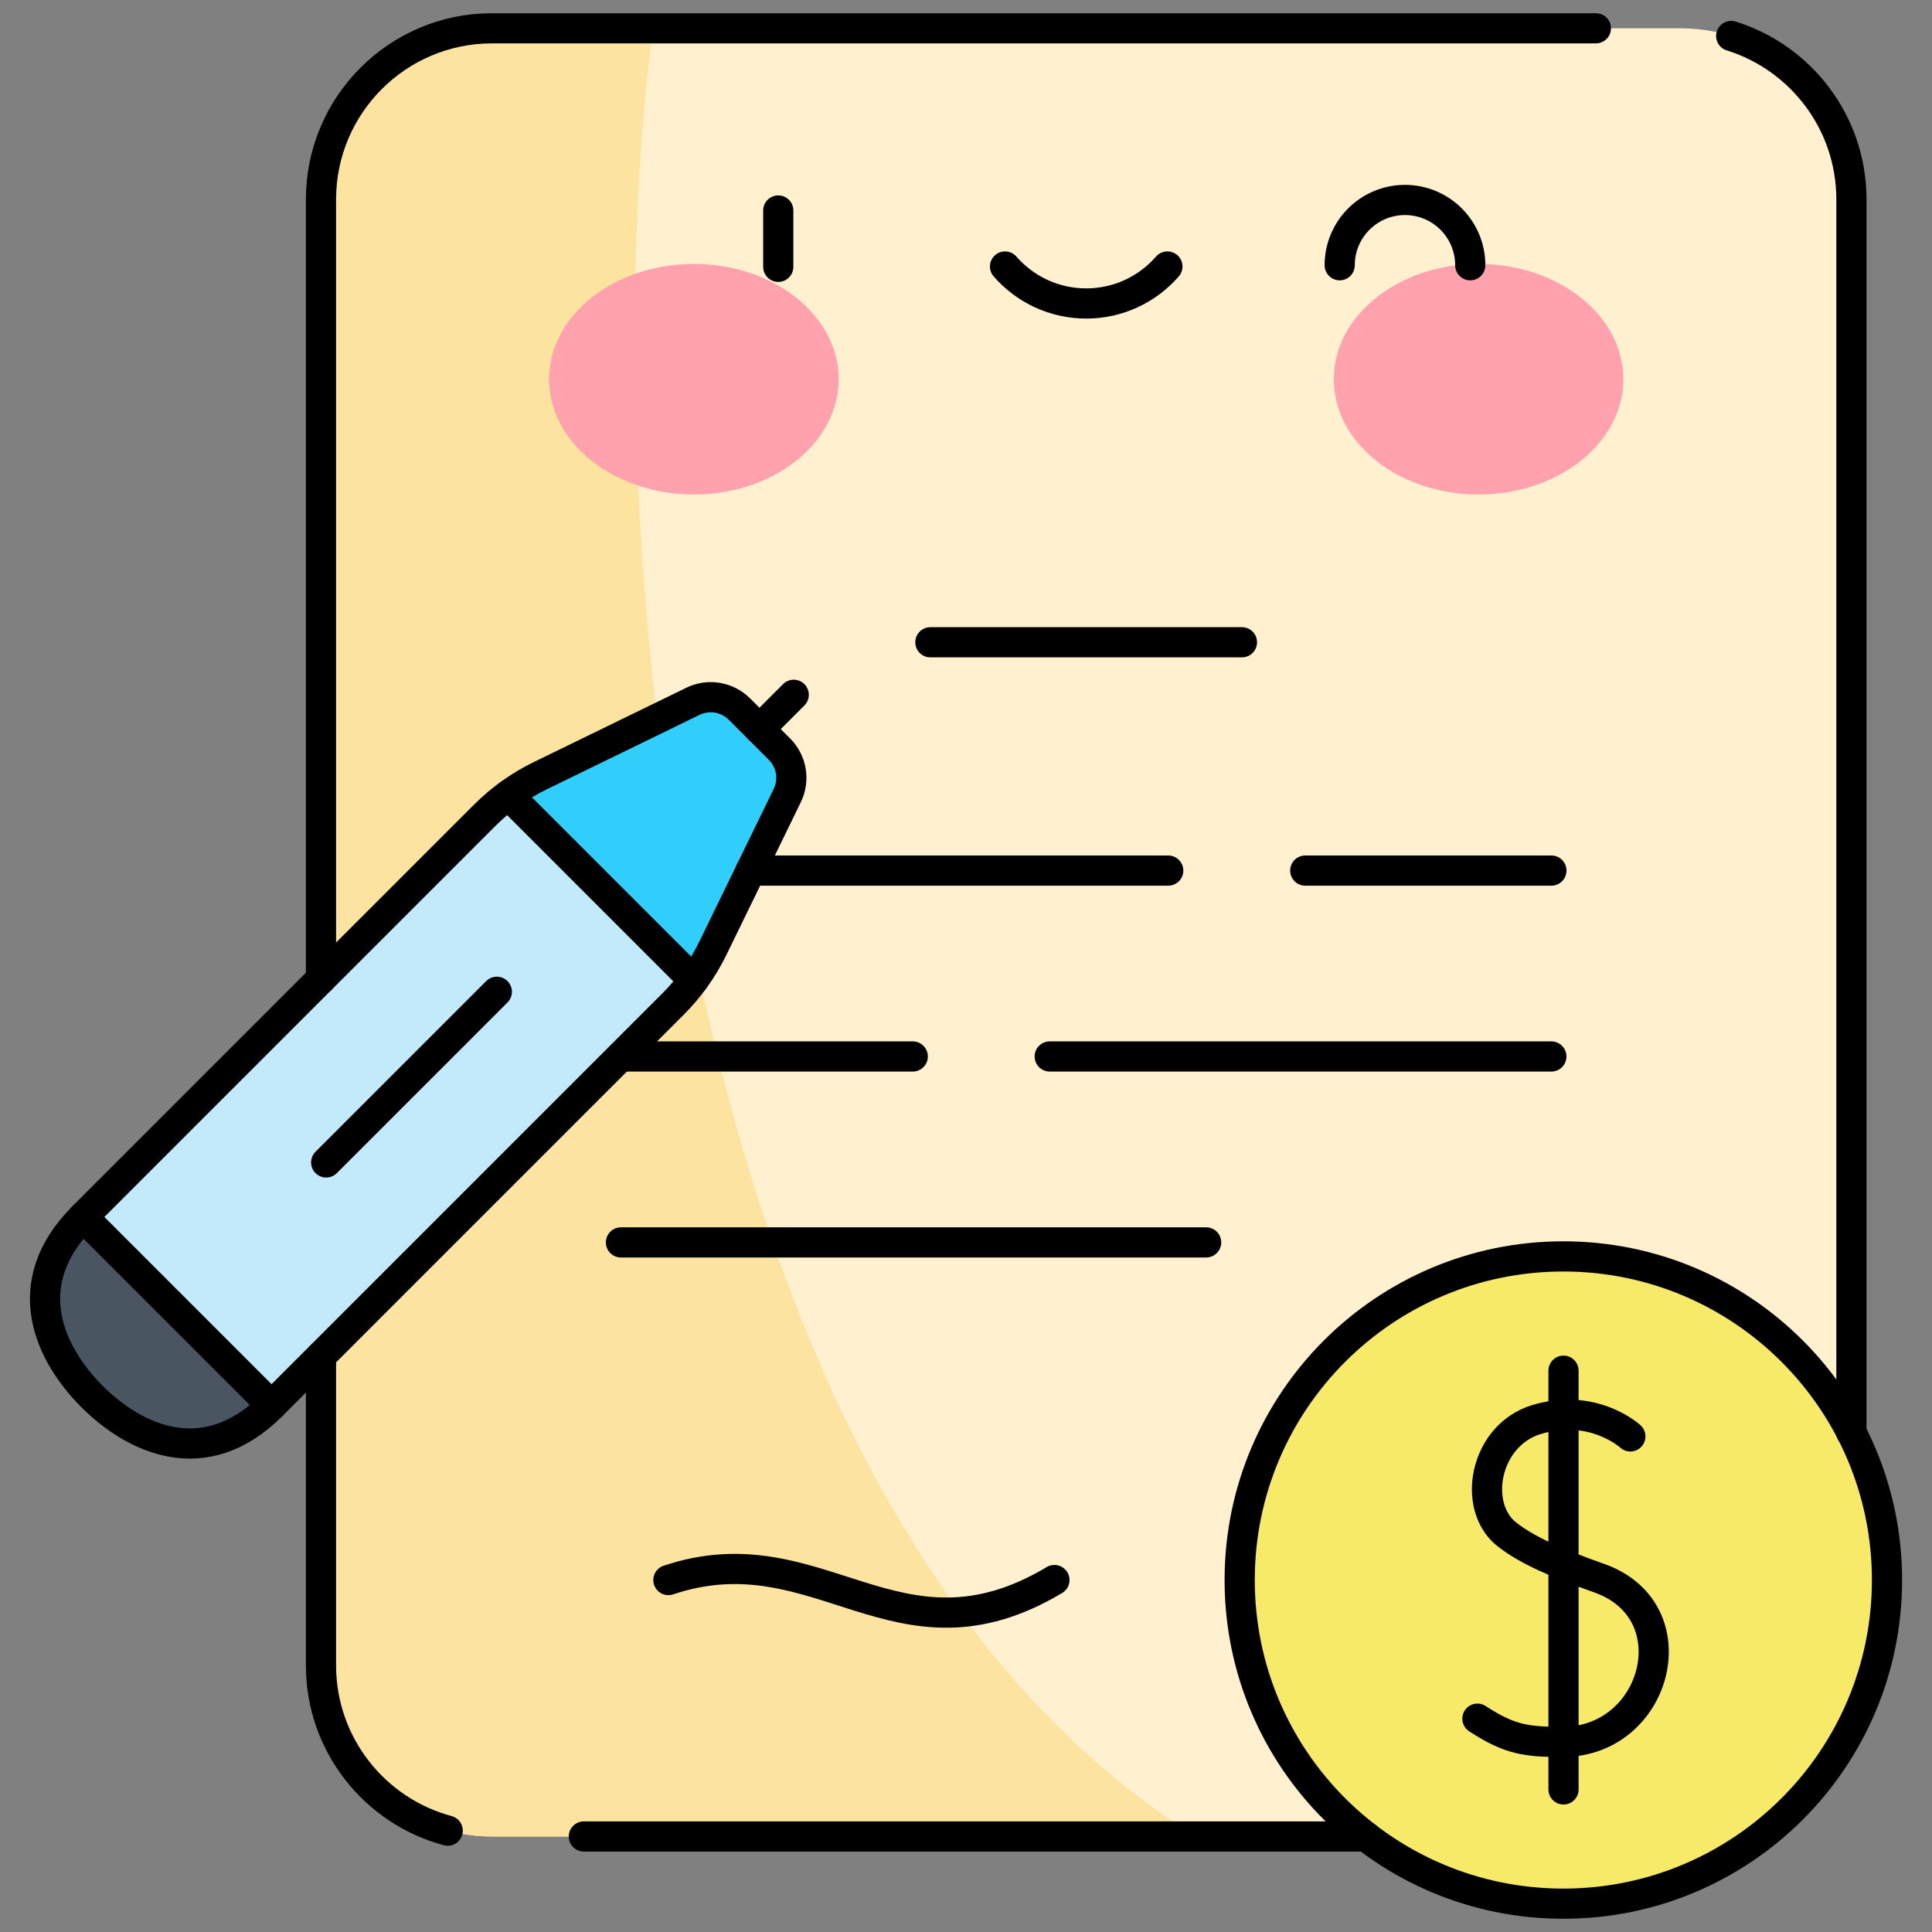
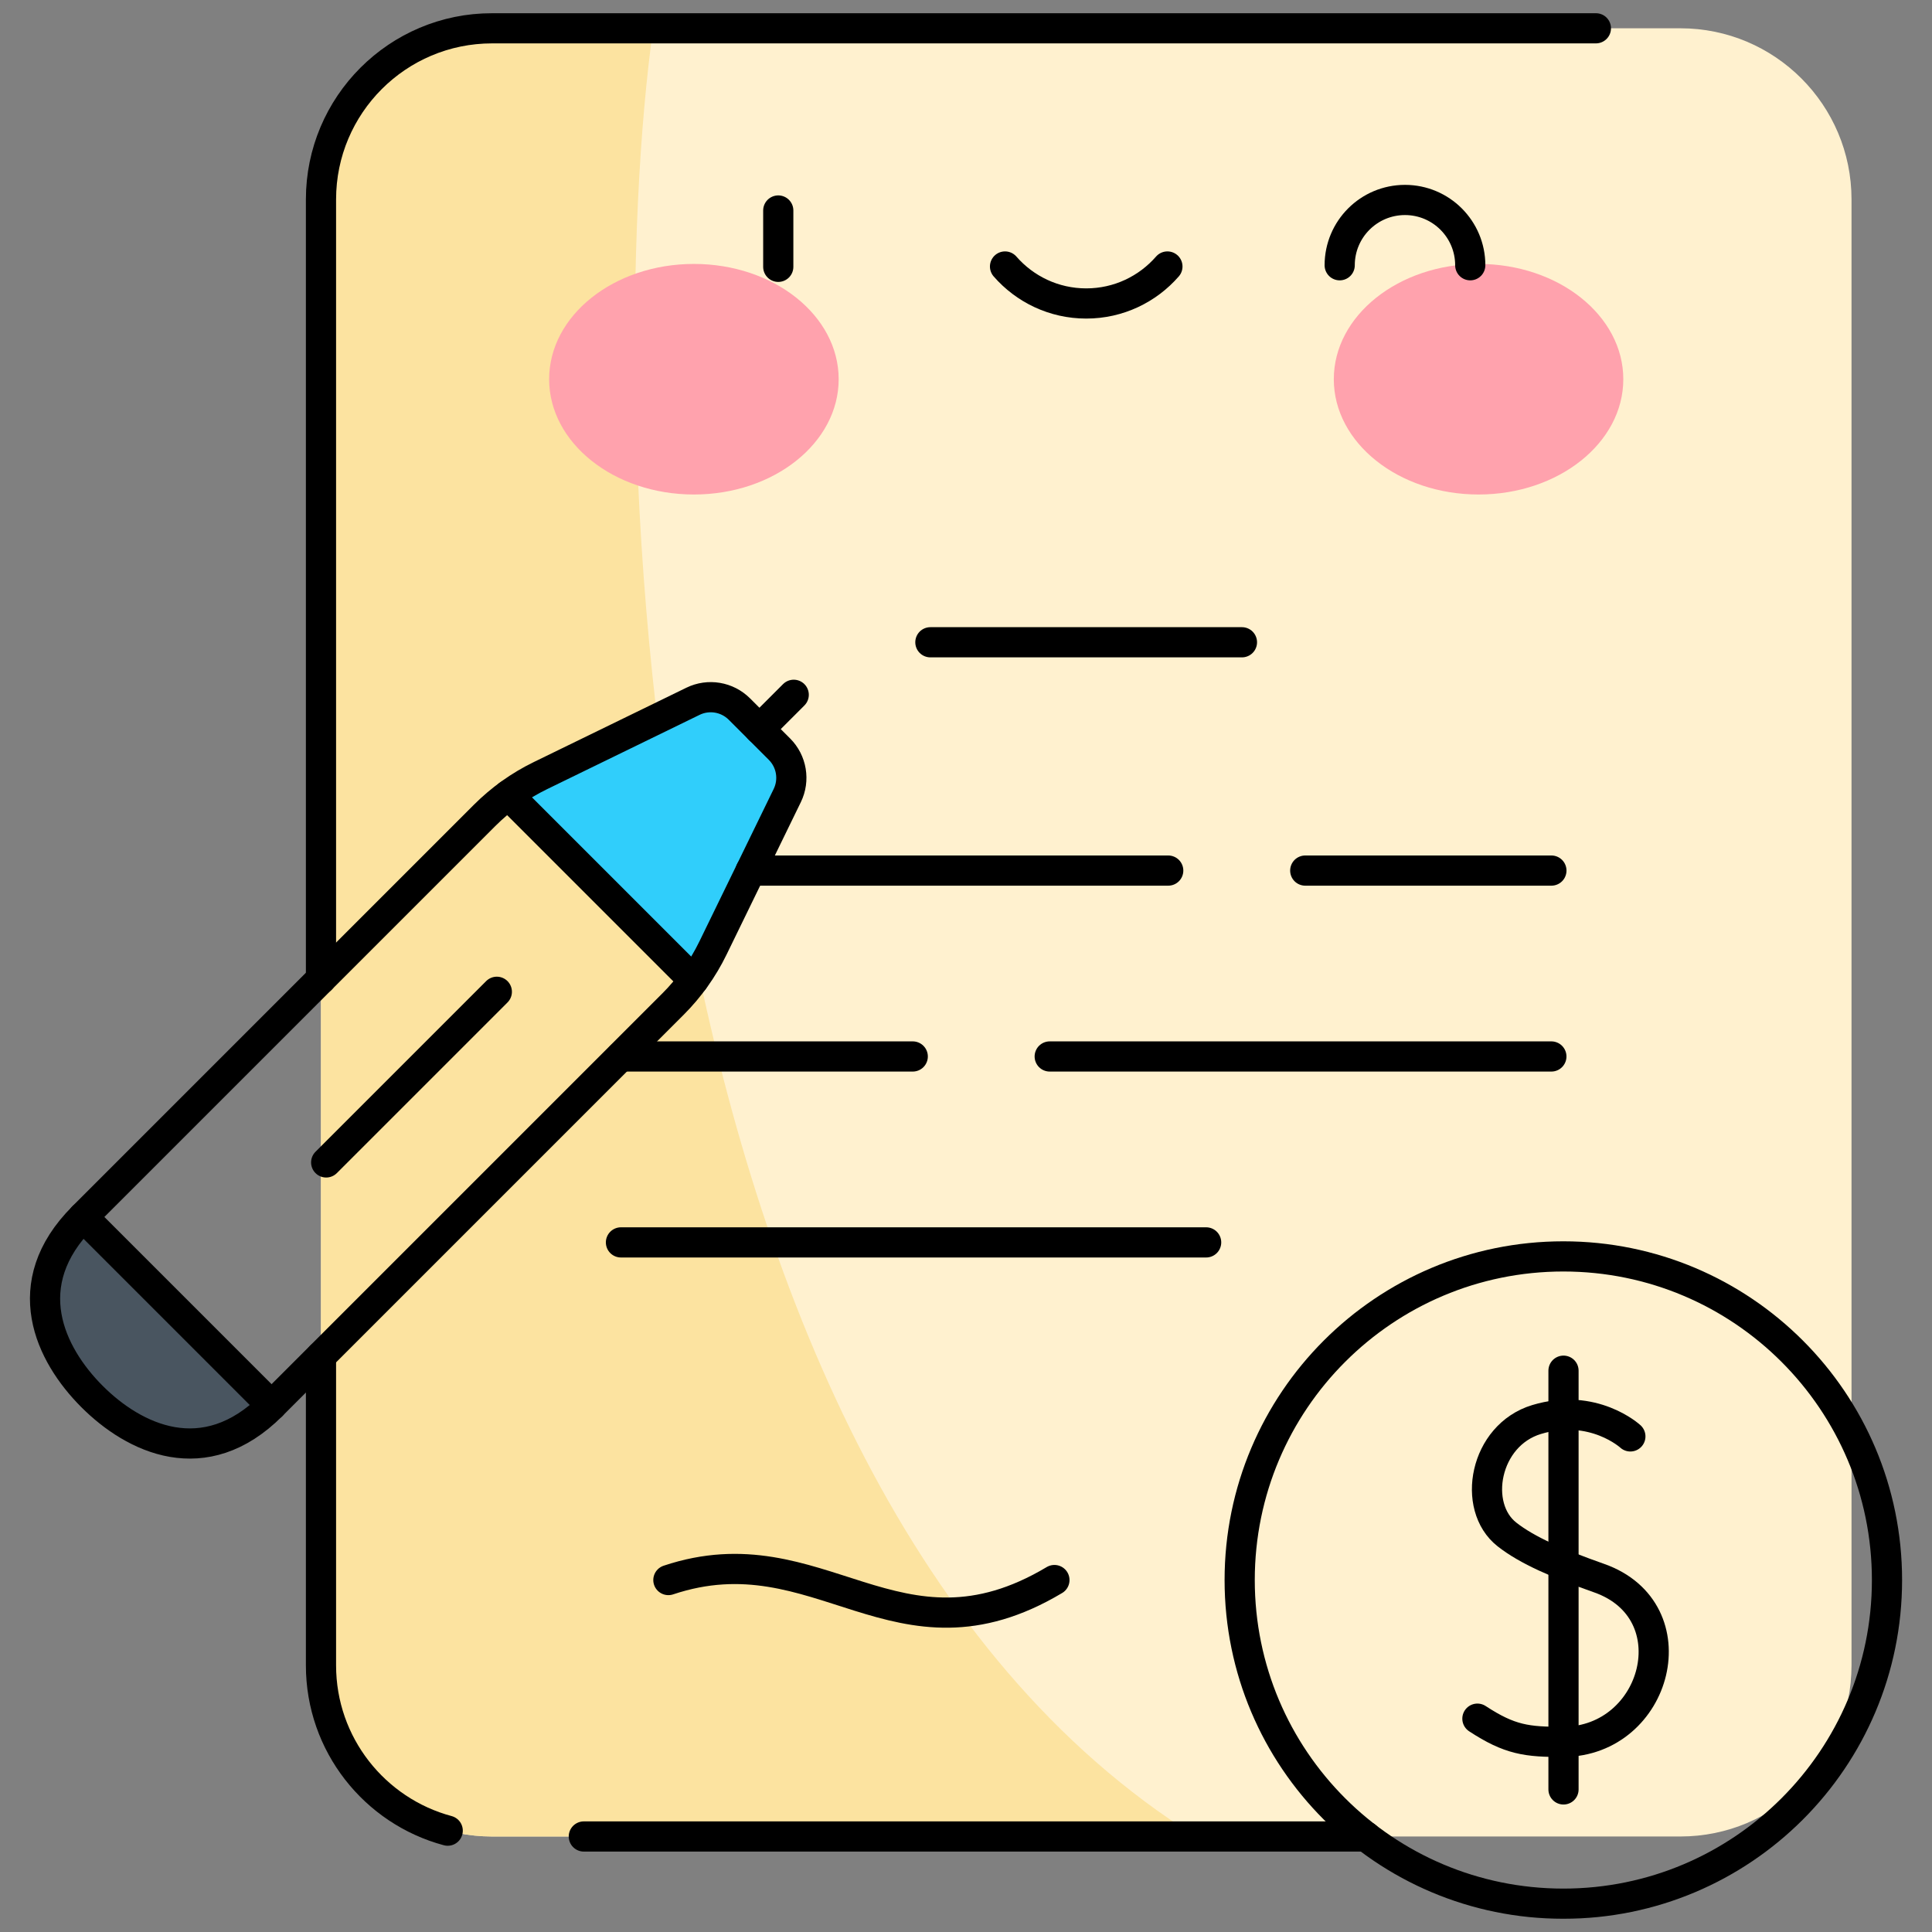
<svg xmlns="http://www.w3.org/2000/svg" width="64" height="64" viewBox="0 0 64 64" fill="none">
  <rect x="0" y="0" width="64" height="64" fill="#808080" stroke="none" />
  <g clip-path="url(#clip0_7989_18472)">
    <mask id="mask0_7989_18472" style="mask-type:luminance" maskUnits="userSpaceOnUse" x="0" y="0" width="64" height="64">
      <path d="M0 3.8147e-06H64V64H0V3.8147e-06Z" fill="white" />
    </mask>
    <g mask="url(#mask0_7989_18472)">
      <path d="M55.665 60.836H16.302C13.171 60.836 10.633 58.298 10.633 55.167V6.607C10.633 3.476 13.171 0.937 16.302 0.937H55.665C58.795 0.937 61.334 3.476 61.334 6.607V55.167C61.334 58.298 58.795 60.836 55.665 60.836Z" fill="#FFF1CF" />
      <path d="M16.302 0.937C13.171 0.937 10.633 3.476 10.633 6.607V55.167C10.633 58.298 13.171 60.836 16.302 60.836H39.618C20.871 49.105 19.875 13.545 21.637 0.937H16.302Z" fill="#FCE3A0" />
      <path d="M27.782 12.562C27.782 14.671 25.635 16.381 22.987 16.381C20.338 16.381 18.191 14.671 18.191 12.562C18.191 10.453 20.338 8.743 22.987 8.743C25.635 8.743 27.782 10.453 27.782 12.562Z" fill="#FFA2AD" />
      <path d="M44.184 12.562C44.184 14.671 46.331 16.381 48.979 16.381C51.627 16.381 53.774 14.671 53.774 12.562C53.774 10.453 51.627 8.743 48.979 8.743C46.331 8.743 44.184 10.453 44.184 12.562Z" fill="#FFA2AD" />
      <path d="M2.751 40.314C0.523 42.541 1.657 44.871 3.049 46.262C4.44 47.653 6.77 48.787 8.997 46.56L2.751 40.314Z" fill="#495560" />
-       <path d="M8.996 46.56L22.295 33.261C22.835 32.721 23.282 32.095 23.616 31.409L26.079 26.354C26.33 25.839 26.226 25.222 25.821 24.817L24.494 23.489C24.088 23.084 23.471 22.98 22.956 23.231L17.901 25.694C17.215 26.028 16.589 26.475 16.049 27.015L2.75 40.314L8.996 46.56Z" fill="#C2EAFB" />
      <path d="M22.973 32.47C23.218 32.137 23.434 31.782 23.616 31.409L26.079 26.354C26.33 25.839 26.226 25.222 25.821 24.817L24.494 23.489C24.088 23.084 23.471 22.98 22.956 23.231L17.901 25.694C17.528 25.876 17.173 26.092 16.84 26.337L22.973 32.47Z" fill="#30CEFB" />
-       <path d="M62.509 52.341C62.509 58.263 57.709 63.062 51.788 63.062C45.866 63.062 41.066 58.263 41.066 52.341C41.066 46.42 45.866 41.62 51.788 41.62C57.709 41.62 62.509 46.42 62.509 52.341Z" fill="#F8EA69" />
      <path d="M62.509 52.341C62.509 58.263 57.709 63.062 51.788 63.062C45.866 63.062 41.066 58.263 41.066 52.341C41.066 46.42 45.866 41.62 51.788 41.62C57.709 41.62 62.509 46.42 62.509 52.341Z" stroke="black" stroke-miterlimit="10" stroke-linecap="round" stroke-linejoin="round" />
      <path d="M8.996 46.56L22.295 33.261C22.835 32.721 23.282 32.095 23.616 31.409L26.079 26.354C26.33 25.839 26.226 25.222 25.821 24.817L24.494 23.489C24.088 23.084 23.471 22.98 22.956 23.231L17.901 25.694C17.215 26.028 16.589 26.475 16.049 27.015L2.75 40.314" stroke="black" stroke-miterlimit="10" stroke-linecap="round" stroke-linejoin="round" />
      <path d="M2.751 40.314C0.523 42.541 1.657 44.871 3.049 46.262C4.44 47.653 6.77 48.787 8.997 46.56L2.751 40.314Z" stroke="black" stroke-miterlimit="10" stroke-linecap="round" stroke-linejoin="round" />
      <path d="M16.84 26.337L22.973 32.47" stroke="black" stroke-miterlimit="10" stroke-linecap="round" stroke-linejoin="round" />
      <path d="M19.34 60.836H45.248" stroke="black" stroke-miterlimit="10" stroke-linecap="round" stroke-linejoin="round" />
      <path d="M10.633 44.925V55.167C10.633 57.789 12.413 59.995 14.831 60.643" stroke="black" stroke-miterlimit="10" stroke-linecap="round" stroke-linejoin="round" />
      <path d="M52.866 0.937H16.302C13.171 0.937 10.633 3.476 10.633 6.607V32.433" stroke="black" stroke-miterlimit="10" stroke-linecap="round" stroke-linejoin="round" />
-       <path d="M61.331 47.461V6.607C61.331 4.063 59.655 1.91 57.348 1.192" stroke="black" stroke-miterlimit="10" stroke-linecap="round" stroke-linejoin="round" />
      <path d="M30.82 21.276H41.141" stroke="black" stroke-miterlimit="10" stroke-linecap="round" stroke-linejoin="round" />
      <path d="M43.238 28.839H51.392" stroke="black" stroke-miterlimit="10" stroke-linecap="round" stroke-linejoin="round" />
      <path d="M24.867 28.839H38.699" stroke="black" stroke-miterlimit="10" stroke-linecap="round" stroke-linejoin="round" />
      <path d="M34.773 34.997H51.391" stroke="black" stroke-miterlimit="10" stroke-linecap="round" stroke-linejoin="round" />
      <path d="M20.57 34.997H30.236" stroke="black" stroke-miterlimit="10" stroke-linecap="round" stroke-linejoin="round" />
      <path d="M20.57 41.156H39.955" stroke="black" stroke-miterlimit="10" stroke-linecap="round" stroke-linejoin="round" />
      <path d="M25.781 6.973V8.839" stroke="black" stroke-miterlimit="10" stroke-linecap="round" stroke-linejoin="round" />
      <path d="M33.293 8.828C33.947 9.578 34.909 10.053 35.983 10.053C37.056 10.053 38.018 9.578 38.672 8.828" stroke="black" stroke-miterlimit="10" stroke-linecap="round" stroke-linejoin="round" />
      <path d="M44.379 8.787C44.379 7.592 45.347 6.624 46.542 6.624C47.736 6.624 48.704 7.592 48.704 8.787" stroke="black" stroke-miterlimit="10" stroke-linecap="round" stroke-linejoin="round" />
      <path d="M25.156 24.153L26.293 23.016" stroke="black" stroke-miterlimit="10" stroke-linecap="round" stroke-linejoin="round" />
      <path d="M10.805 38.507L16.458 32.854" stroke="black" stroke-miterlimit="10" stroke-linecap="round" stroke-linejoin="round" />
      <path d="M22.141 52.341C27.154 50.665 29.712 55.456 34.929 52.341" stroke="black" stroke-miterlimit="10" stroke-linecap="round" stroke-linejoin="round" />
      <path d="M54.008 47.583C54.008 47.583 52.786 46.456 50.903 47.023C49.174 47.544 48.745 49.91 49.92 50.831C50.594 51.361 51.609 51.796 52.977 52.279C56.04 53.362 54.908 57.68 51.793 57.701C50.577 57.709 50.009 57.632 48.941 56.933" stroke="black" stroke-miterlimit="10" stroke-linecap="round" stroke-linejoin="round" />
      <path d="M51.793 45.406V59.277" stroke="black" stroke-miterlimit="10" stroke-linecap="round" stroke-linejoin="round" />
    </g>
  </g>
  <defs>
    <clipPath id="clip0_7989_18472">
      <rect width="64" height="64" fill="white" />
    </clipPath>
  </defs>
</svg>